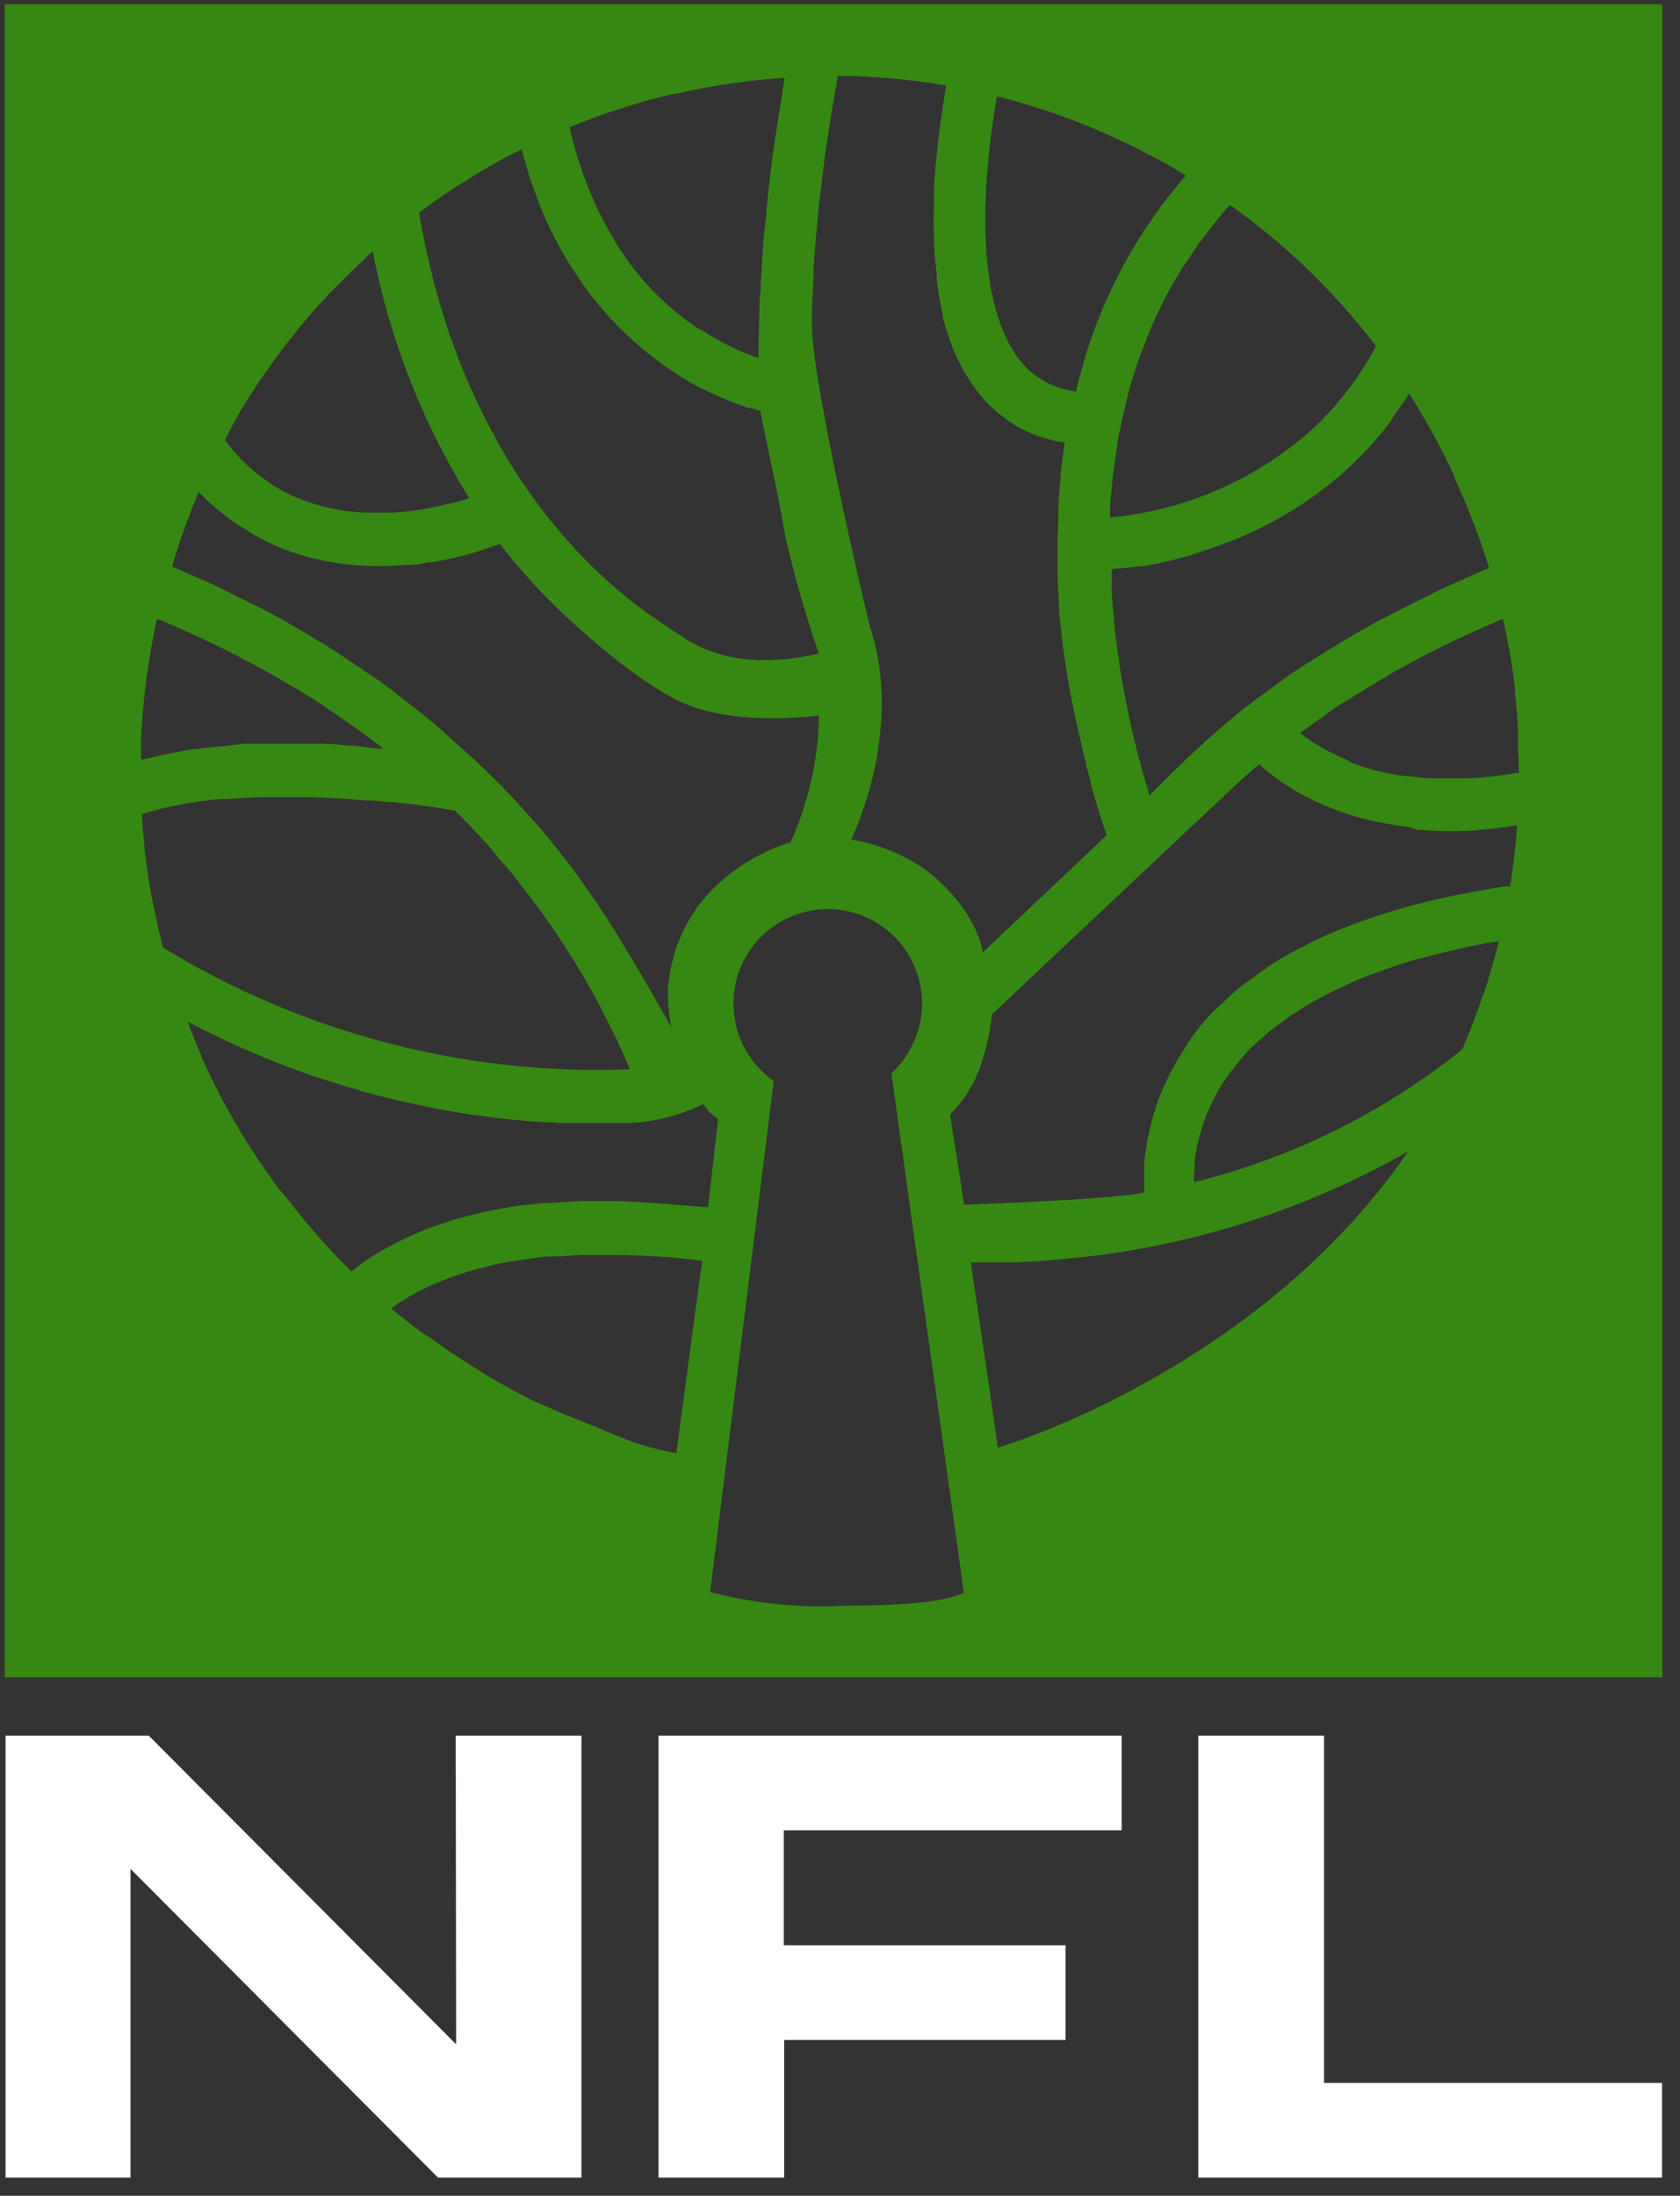
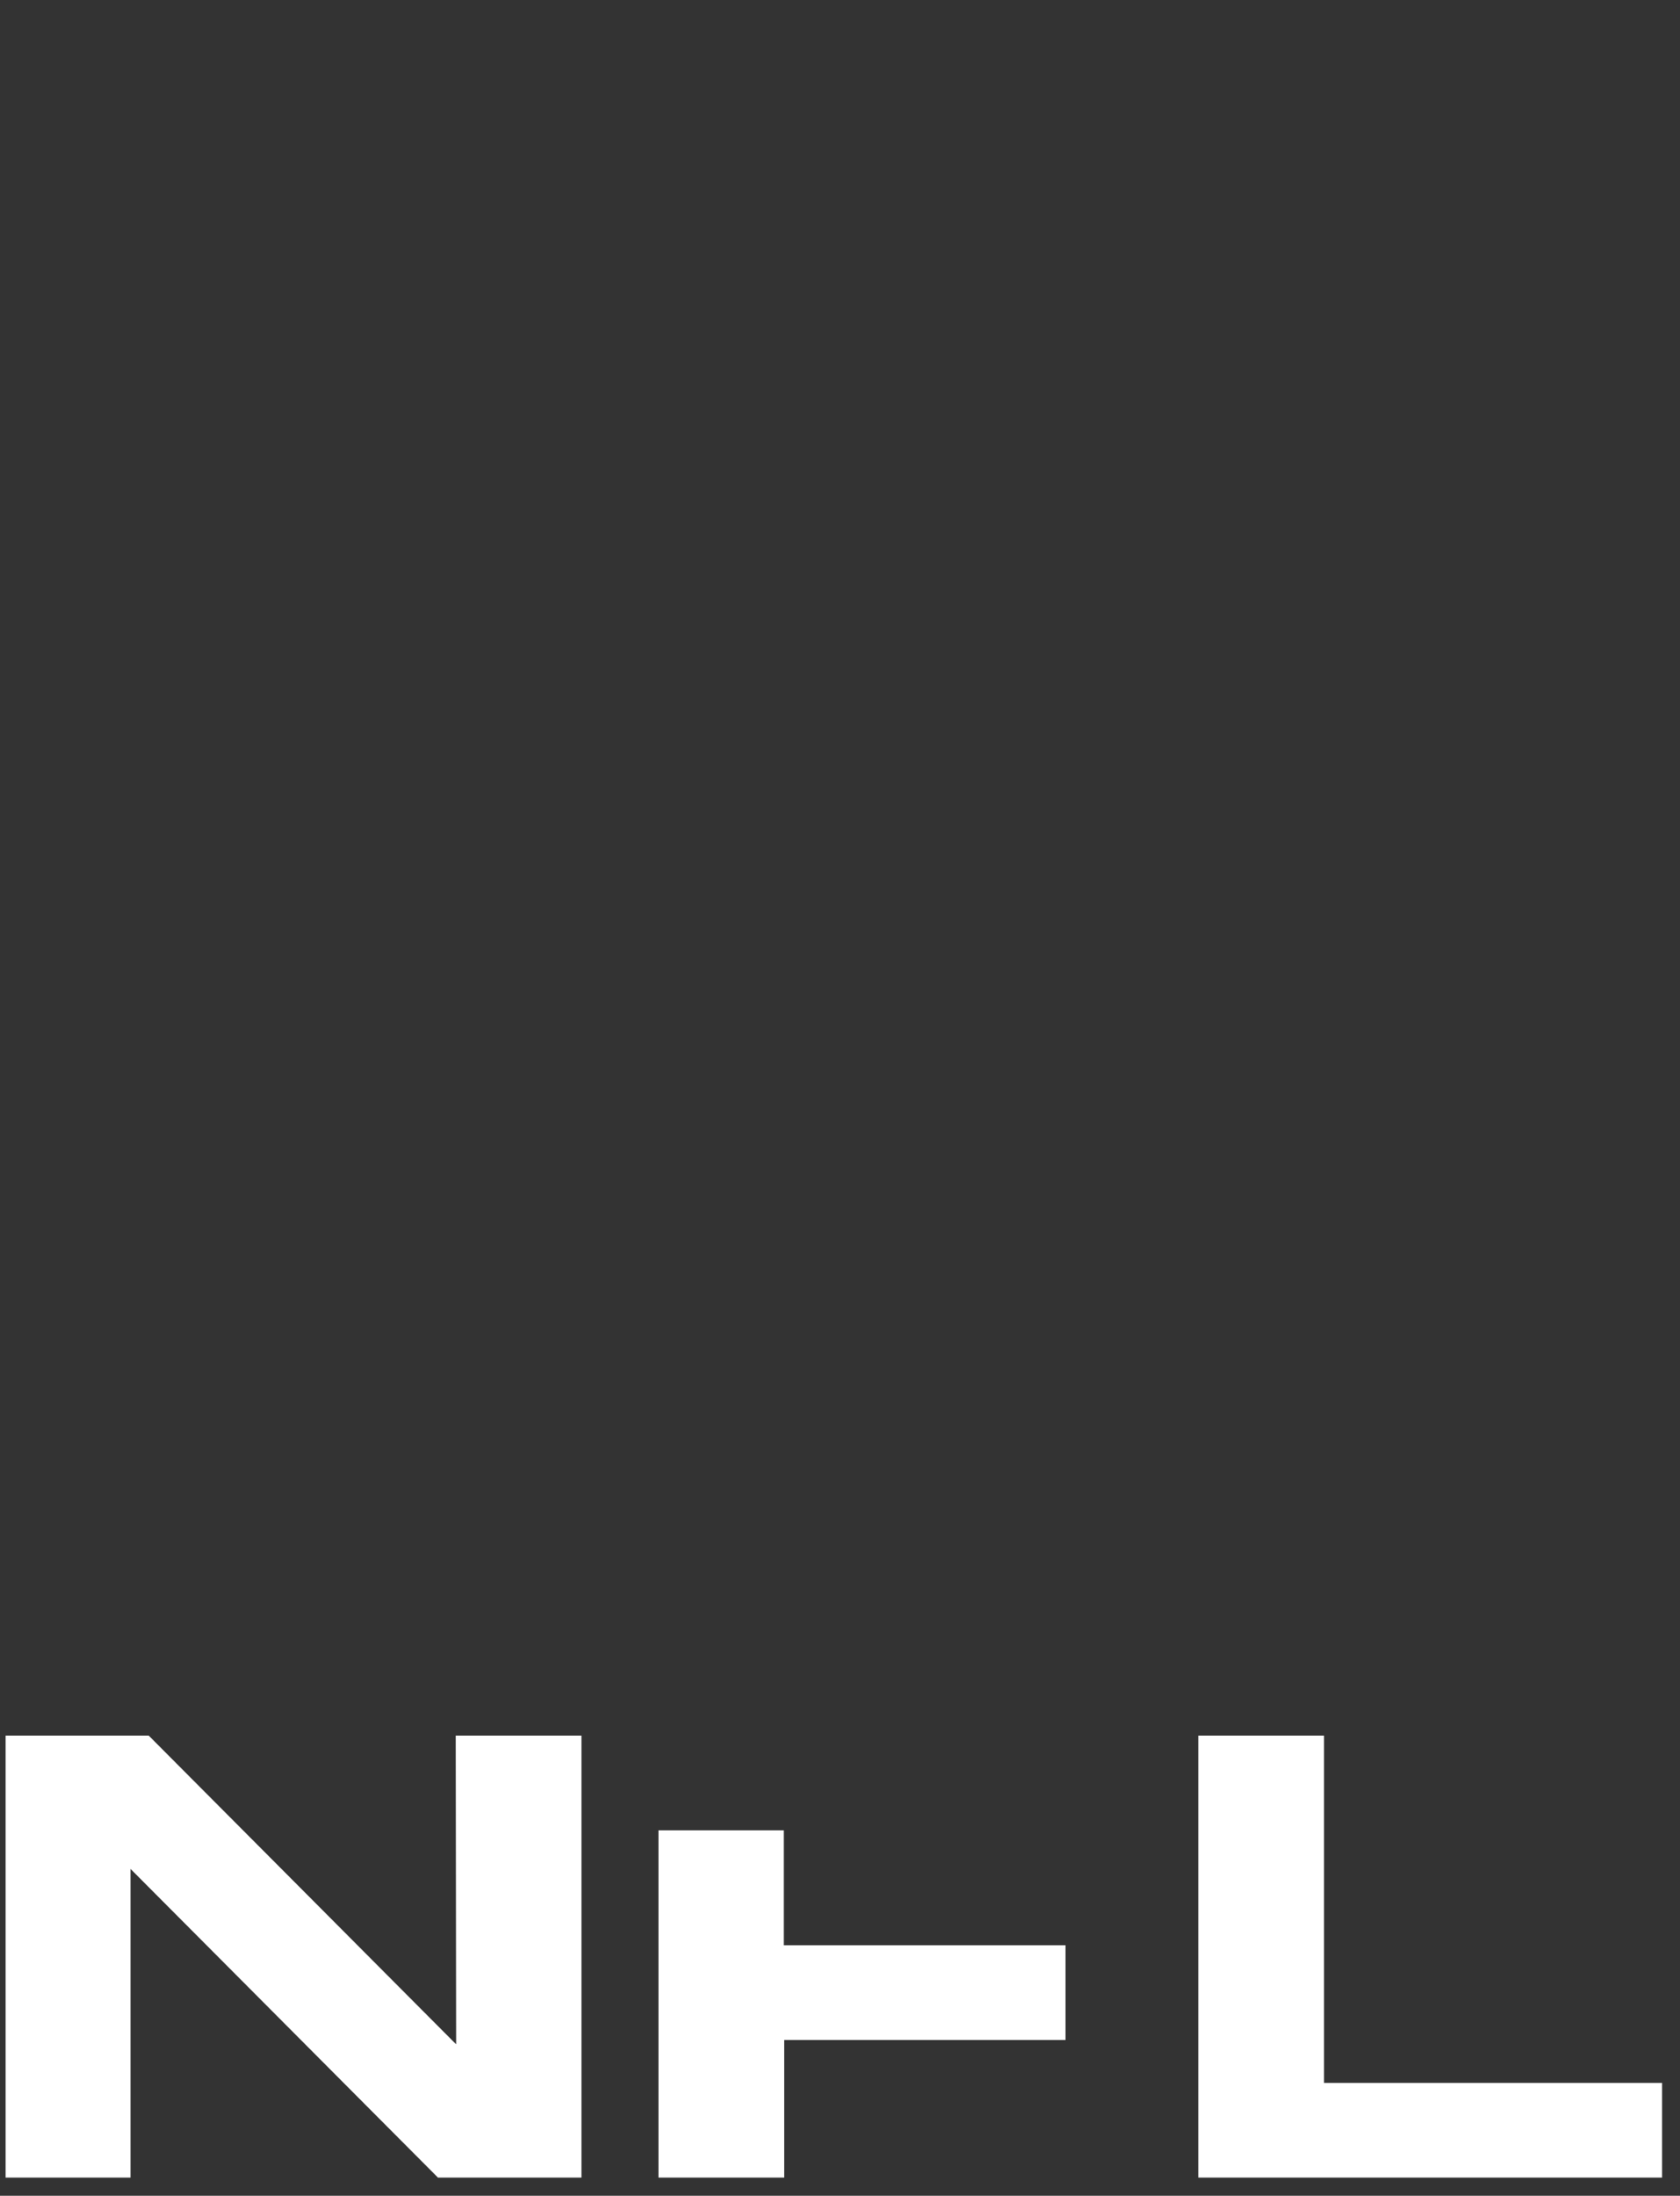
<svg xmlns="http://www.w3.org/2000/svg" width="75" height="98" viewBox="0 0 75 98" fill="none">
  <rect x="0" y="0" width="75" height="98" fill="#333333" stroke="none" />
-   <path d="M0.211 0.189V74.858H74.211V0.189H0.211ZM62.177 18.625C62.427 18.282 62.676 17.939 62.907 17.564C63.674 18.764 64.358 20.016 64.953 21.31V21.372C65.228 21.959 65.477 22.552 65.708 23.152C65.708 23.239 65.777 23.32 65.808 23.408C66.051 24.032 66.276 24.694 66.475 25.349C66.032 25.53 65.614 25.73 65.184 25.918C64.754 26.105 64.279 26.311 63.843 26.542C63.406 26.773 62.988 26.96 62.595 27.166L61.385 27.791C60.992 28.009 60.599 28.234 60.218 28.459C59.838 28.683 59.42 28.945 59.027 29.189L58.022 29.813C57.536 30.144 57.068 30.481 56.606 30.825L55.92 31.33C55.296 31.799 54.728 32.279 54.167 32.773C53.949 32.96 53.749 33.147 53.543 33.341C53.163 33.69 52.782 34.046 52.414 34.402L51.79 35.026C51.628 35.189 51.453 35.351 51.297 35.52C51.297 35.482 51.297 35.451 51.297 35.42C51.26 35.288 51.216 35.145 51.172 35.008C51.098 34.758 51.023 34.496 50.942 34.215C50.942 34.127 50.898 34.04 50.873 33.946C50.817 33.753 50.767 33.547 50.711 33.322C50.711 33.228 50.667 33.141 50.642 33.047C50.474 32.342 50.305 31.568 50.156 30.731C50.156 30.612 50.106 30.488 50.087 30.363C50.043 30.113 50 29.857 49.962 29.595C49.962 29.457 49.925 29.314 49.9 29.17C49.837 28.708 49.781 28.227 49.731 27.741C49.731 27.584 49.731 27.428 49.688 27.272C49.688 27.01 49.644 26.748 49.632 26.479C49.619 26.211 49.632 26.105 49.632 25.918C49.632 25.73 49.632 25.574 49.632 25.406L50.143 25.349H50.262L50.73 25.281H50.898C51.079 25.281 51.272 25.218 51.466 25.175H51.553C51.79 25.125 52.033 25.075 52.283 25.012L52.401 24.981L53.025 24.812L53.206 24.762L53.861 24.538L53.961 24.507C54.248 24.413 54.541 24.307 54.834 24.188H54.872C55.146 24.076 55.421 23.963 55.695 23.839L55.864 23.757C56.12 23.639 56.382 23.514 56.644 23.377L56.75 23.32C57.374 22.986 57.978 22.615 58.559 22.209L58.696 22.109C58.952 21.922 59.214 21.722 59.47 21.516L59.582 21.422C60.187 20.92 60.754 20.373 61.279 19.787L61.385 19.662C61.622 19.393 61.846 19.113 62.071 18.819L62.177 18.625ZM53.662 10.691C54.048 10.166 54.46 9.648 54.909 9.142C56.147 10.024 57.316 10.996 58.409 12.052C59.498 13.111 60.51 14.248 61.435 15.454C61.235 15.822 61.029 16.166 60.811 16.503L60.736 16.615C60.536 16.915 60.331 17.208 60.112 17.483L60.056 17.558C59.596 18.142 59.092 18.689 58.546 19.194C56.043 21.422 52.893 22.79 49.557 23.096C49.557 23.002 49.557 22.915 49.557 22.827C49.557 22.428 49.607 22.028 49.644 21.622L49.719 20.954C49.769 20.586 49.819 20.218 49.881 19.843C49.881 19.649 49.95 19.45 49.987 19.25C50.068 18.838 50.156 18.426 50.262 18.001L50.337 17.67C50.474 17.152 50.636 16.64 50.811 16.122C50.861 15.985 50.91 15.841 50.967 15.704C51.129 15.254 51.31 14.805 51.509 14.361L51.622 14.099C51.871 13.562 52.146 13.032 52.451 12.507C52.489 12.438 52.539 12.37 52.576 12.295C52.863 11.82 53.2 11.346 53.506 10.884C53.554 10.817 53.606 10.752 53.662 10.691ZM44.504 4.297C45.227 4.479 45.938 4.685 46.643 4.922L46.862 4.99C47.542 5.228 48.222 5.477 48.883 5.758C49.507 6.033 50.174 6.333 50.811 6.651L51.135 6.82C51.759 7.138 52.383 7.475 52.938 7.831C50.829 10.252 49.271 13.102 48.371 16.184V16.222C48.247 16.628 48.134 17.04 48.035 17.471C47.879 17.453 47.725 17.426 47.573 17.389L47.454 17.358C47.317 17.318 47.181 17.27 47.049 17.215L46.862 17.14C46.721 17.072 46.586 16.995 46.456 16.909L46.269 16.79C46.061 16.644 45.87 16.475 45.701 16.284C45.622 16.197 45.547 16.105 45.477 16.01L45.389 15.891L45.252 15.691L45.127 15.473L45.028 15.292C44.986 15.208 44.942 15.121 44.897 15.029L44.828 14.88C44.778 14.761 44.728 14.642 44.678 14.511C43.992 12.676 43.618 9.554 44.504 4.297ZM36.244 14.361V14.099C36.244 13.519 36.288 12.925 36.319 12.326C36.319 12.214 36.319 12.101 36.319 11.989C36.504 9.193 36.852 6.41 37.361 3.654C37.361 3.561 37.392 3.473 37.404 3.38C39.025 3.398 40.642 3.544 42.239 3.817C42.108 4.597 42.002 5.346 41.908 6.071L41.871 6.401C41.79 7.101 41.727 7.781 41.696 8.43C41.696 8.499 41.696 8.568 41.696 8.636C41.696 9.261 41.659 9.885 41.696 10.428V10.597C41.696 11.177 41.759 11.727 41.821 12.258C41.821 12.357 41.821 12.451 41.821 12.551C41.896 13.069 41.977 13.569 42.089 14.037C42.092 14.072 42.092 14.108 42.089 14.143C42.197 14.566 42.328 14.983 42.482 15.392C42.482 15.46 42.538 15.535 42.563 15.604C42.723 15.982 42.906 16.349 43.112 16.703L43.243 16.902C43.453 17.241 43.691 17.56 43.955 17.858C44.042 17.951 44.129 18.045 44.223 18.132C44.316 18.22 44.404 18.301 44.491 18.376L44.66 18.513C44.797 18.619 44.928 18.719 45.059 18.807L45.24 18.925C45.389 19.019 45.545 19.106 45.701 19.187L45.789 19.231C45.961 19.315 46.138 19.39 46.319 19.456L46.519 19.518C46.625 19.555 46.733 19.587 46.843 19.612L47.055 19.668L47.336 19.724H47.535C47.461 20.211 47.398 20.698 47.348 21.185C47.348 21.241 47.348 21.298 47.348 21.354C47.305 21.785 47.273 22.203 47.248 22.602C47.248 22.684 47.248 22.765 47.248 22.846C47.248 23.241 47.236 23.635 47.211 24.026V24.288C47.211 24.675 47.211 25.056 47.211 25.437C47.211 25.518 47.211 25.599 47.211 25.68C47.211 26.067 47.248 26.454 47.273 26.835C47.273 26.898 47.273 26.96 47.273 27.023C47.273 27.435 47.342 27.834 47.386 28.234C47.383 28.261 47.383 28.288 47.386 28.315C47.577 29.921 47.864 31.514 48.247 33.085C48.322 33.422 48.403 33.746 48.484 34.052C48.48 34.075 48.48 34.098 48.484 34.121C48.559 34.414 48.633 34.689 48.708 34.958V35.02C48.783 35.288 48.858 35.544 48.927 35.782C49.151 36.531 49.257 36.855 49.407 37.268C49.332 37.355 43.874 42.506 43.874 42.506C43.874 42.506 43.674 40.633 41.303 38.803C40.313 38.12 39.184 37.666 37.997 37.474C37.997 37.474 40.392 32.666 38.839 27.965C38.746 27.659 36.182 16.871 36.244 14.361ZM25.427 5.677C26.919 5.062 28.459 4.567 30.03 4.198H30.13C31.74 3.822 33.378 3.58 35.028 3.473C34.99 3.673 34.965 3.867 34.934 4.098C34.809 4.834 34.697 5.559 34.591 6.277C34.541 6.62 34.491 6.97 34.447 7.313C34.36 8.025 34.279 8.724 34.21 9.411C34.21 9.729 34.148 10.035 34.117 10.353C34.054 11.09 34.011 11.802 33.967 12.507C33.967 12.751 33.967 13 33.923 13.238C33.886 14.174 33.861 15.111 33.861 15.985C33.507 15.863 33.159 15.723 32.819 15.566L32.401 15.36L32.345 15.329L31.865 15.067L31.777 15.017L31.259 14.699H31.216C30.578 14.279 29.983 13.798 29.438 13.263L29.363 13.194C29.188 13.025 29.02 12.844 28.845 12.651L28.77 12.57C28.583 12.357 28.402 12.139 28.221 11.902C27.81 11.356 27.441 10.78 27.117 10.178C26.961 9.898 26.805 9.598 26.655 9.286C26.637 9.239 26.616 9.193 26.593 9.148C26.462 8.861 26.337 8.562 26.213 8.249L26.157 8.106C26.026 7.756 25.895 7.394 25.782 7.013C25.657 6.614 25.545 6.189 25.445 5.765L25.427 5.677ZM20.898 8C21.671 7.519 22.457 7.057 23.293 6.67C23.418 7.176 23.567 7.656 23.717 8.125L23.786 8.306C23.923 8.718 24.073 9.111 24.235 9.492L24.297 9.648C24.653 10.455 25.07 11.233 25.545 11.976L25.595 12.045C25.795 12.364 26.007 12.669 26.219 12.957L26.312 13.082C26.959 13.94 27.698 14.725 28.515 15.423L28.621 15.516C28.845 15.71 29.076 15.885 29.301 16.053L29.363 16.103C29.817 16.443 30.29 16.758 30.779 17.046L30.891 17.108C31.091 17.221 31.291 17.327 31.515 17.421L31.621 17.477C32.064 17.689 32.482 17.87 32.869 18.014L32.956 18.045L33.412 18.207H33.505L33.955 18.345C33.955 18.657 34.547 20.992 35.065 23.963C35.465 25.723 35.963 27.459 36.556 29.164C33.649 29.845 31.846 29.239 30.804 28.633C30.744 28.602 30.685 28.566 30.629 28.527C29.974 28.109 28.808 27.341 28.172 26.817L28.065 26.735C27.666 26.411 27.267 26.067 26.874 25.699L26.799 25.637C25.911 24.8 25.09 23.896 24.341 22.933L24.254 22.821C23.416 21.739 22.671 20.589 22.027 19.381C22.027 19.331 21.971 19.281 21.946 19.231C21.211 17.852 20.585 16.418 20.074 14.942C20.06 14.889 20.044 14.837 20.024 14.786C19.762 14.006 19.519 13.188 19.3 12.332V12.301C19.076 11.421 18.876 10.491 18.708 9.523C18.705 9.513 18.705 9.502 18.708 9.492C19.394 8.98 20.13 8.474 20.898 8ZM11.297 17.446L11.409 17.271C11.87 16.572 12.363 15.891 12.875 15.229L13.012 15.061C13.536 14.393 14.091 13.75 14.672 13.132L14.765 13.038C15.389 12.414 16.013 11.789 16.637 11.209C17.389 15.116 18.85 18.853 20.947 22.234C20.735 22.303 20.498 22.378 20.242 22.446H20.199L19.475 22.615L19.338 22.646C18.747 22.765 18.149 22.844 17.547 22.883H17.298H16.3C15.97 22.87 15.641 22.839 15.314 22.79L15.083 22.746C14.821 22.696 14.559 22.64 14.291 22.565L14.01 22.484C13.667 22.38 13.332 22.253 13.006 22.103C12.706 21.964 12.416 21.803 12.139 21.622C11.958 21.51 11.783 21.372 11.608 21.241C11.434 21.11 11.434 21.116 11.353 21.048C11.134 20.867 10.916 20.667 10.729 20.461L10.666 20.392C10.446 20.158 10.238 19.912 10.043 19.656C10.386 18.919 10.816 18.163 11.297 17.446ZM8.87 21.959C9.109 22.208 9.361 22.443 9.625 22.665L10.043 23.008C10.236 23.158 10.436 23.302 10.666 23.439L11.035 23.683C11.74 24.125 12.499 24.475 13.293 24.725C13.647 24.839 14.007 24.933 14.372 25.006L14.503 25.037C15.284 25.19 16.078 25.266 16.874 25.262C17.254 25.262 17.622 25.262 17.984 25.212H18.277C18.577 25.212 18.901 25.143 19.157 25.093H19.307C19.631 25.037 19.93 24.975 20.236 24.906L20.486 24.844C20.71 24.794 20.918 24.738 21.11 24.675L21.297 24.625L21.921 24.413L22.127 24.338L22.314 24.276C22.763 24.856 23.224 25.399 23.692 25.911L23.811 26.049C24.285 26.561 24.765 27.047 25.252 27.497C25.483 27.709 28.265 30.369 30.492 31.368C32.913 32.454 36.562 31.93 36.562 31.93C36.55 32.768 36.462 33.604 36.3 34.427C36.087 35.52 35.748 36.584 35.289 37.599C35.289 37.599 30.293 38.897 29.825 44.06C29.803 44.665 29.853 45.271 29.974 45.864C29.974 45.864 27.978 42.25 26.537 40.146C26.169 39.621 25.795 39.097 25.402 38.572C25.289 38.416 25.171 38.26 25.046 38.11C24.653 37.605 24.247 37.105 23.798 36.612L23.387 36.15C23.031 35.757 22.669 35.37 22.295 34.983L21.827 34.527C21.397 34.096 20.941 33.678 20.473 33.278L19.793 32.654C19.319 32.248 18.833 31.842 18.321 31.449C18.065 31.249 17.791 31.049 17.523 30.825C17.254 30.6 16.811 30.306 16.443 30.057C16.075 29.807 15.614 29.495 15.196 29.22C14.778 28.945 14.366 28.696 13.948 28.44C13.53 28.184 13.243 28.028 12.881 27.815C12.345 27.516 11.789 27.191 11.222 26.935C10.81 26.729 10.386 26.529 9.974 26.311C9.562 26.092 9.144 25.93 8.726 25.749C8.308 25.568 8.04 25.437 7.678 25.287C8.012 24.156 8.409 23.045 8.87 21.959ZM6.293 33.903C6.293 33.697 6.293 33.497 6.293 33.278C6.293 32.947 6.293 32.616 6.337 32.285C6.374 31.755 6.424 31.224 6.487 30.7C6.549 30.175 6.624 29.657 6.711 29.145C6.799 28.633 6.899 28.121 7.011 27.616C8.892 28.389 10.719 29.285 12.482 30.3L12.663 30.413C13.407 30.829 14.118 31.272 14.796 31.742C14.99 31.867 15.164 31.998 15.345 32.123C15.894 32.504 16.431 32.885 16.942 33.278L17.123 33.428H17.061L16.549 33.378L15.807 33.278C15.626 33.278 15.433 33.278 15.245 33.241L14.46 33.191H13.836C13.58 33.191 13.318 33.191 13.056 33.191H12.37H11.608H10.891L10.192 33.278L9.45 33.347L8.745 33.434C8.496 33.434 8.252 33.509 8.003 33.547L7.335 33.678C7.092 33.728 6.855 33.784 6.618 33.846L6.293 33.903ZM7.279 42.306C7.03 41.344 6.824 40.37 6.655 39.371C6.499 38.379 6.393 37.361 6.331 36.337L6.811 36.2L7.173 36.094L7.759 35.969L8.152 35.888L8.776 35.788L9.176 35.738C9.392 35.705 9.6 35.68 9.799 35.663H10.093C10.567 35.626 11.047 35.601 11.534 35.582H12.931H13.655H13.985C14.821 35.613 15.639 35.663 16.418 35.732H16.637L17.342 35.8H17.579L18.259 35.882H18.346C19.101 35.981 19.775 36.088 20.324 36.188C20.81 36.668 21.278 37.161 21.727 37.655C21.908 37.854 22.07 38.054 22.245 38.279C22.526 38.61 22.806 38.903 23.075 39.265L23.605 39.952C23.848 40.264 24.079 40.577 24.304 40.895C24.528 41.213 24.634 41.357 24.79 41.588C25.021 41.931 25.239 42.275 25.451 42.612C25.582 42.818 25.72 43.024 25.838 43.236C26.157 43.761 26.462 44.285 26.737 44.816C26.843 45.009 26.936 45.203 27.03 45.396C27.217 45.752 27.398 46.114 27.566 46.47L27.897 47.2C27.978 47.375 28.053 47.556 28.128 47.731H27.984H27.928C21.706 47.94 15.531 46.583 9.968 43.785L9.569 43.579L8.62 43.074C8.402 42.955 8.184 42.824 7.965 42.699C7.747 42.574 7.51 42.437 7.279 42.293V42.306ZM30.199 64.862C28.134 64.463 27.704 64.094 25.832 63.383L25.695 63.327C25.121 63.096 24.553 62.852 23.992 62.59H23.948C22.838 62.043 21.763 61.428 20.729 60.748L20.392 60.53C19.98 60.261 19.587 59.986 19.194 59.706L18.87 59.499C18.39 59.15 17.922 58.782 17.466 58.401L17.778 58.17L18.153 57.932C18.489 57.739 18.833 57.552 19.188 57.389C19.288 57.342 19.39 57.301 19.494 57.264C19.781 57.14 20.074 57.027 20.367 56.927L20.798 56.784C21.103 56.69 21.422 56.609 21.709 56.534L22.002 56.459C22.395 56.372 22.782 56.303 23.174 56.241C23.305 56.241 23.443 56.197 23.574 56.184C23.873 56.141 24.166 56.103 24.46 56.078H24.797C25.183 56.078 25.564 56.022 25.938 56.01H26.188C26.493 56.01 26.811 56.01 27.086 56.01H27.373C28.701 56.017 30.028 56.102 31.347 56.266C31.347 56.266 30.199 64.781 30.199 64.85V64.862ZM29.575 53.725C28.92 53.668 28.159 53.618 27.323 53.606H27.198C26.94 53.606 26.678 53.606 26.412 53.606H26.35C25.776 53.606 25.171 53.643 24.553 53.693H24.366C24.11 53.693 23.855 53.743 23.593 53.775H23.424C22.8 53.856 22.176 53.968 21.552 54.105L21.353 54.155C21.097 54.212 20.841 54.28 20.586 54.349L20.386 54.405C19.749 54.59 19.124 54.813 18.514 55.073L18.34 55.154C18.094 55.267 17.851 55.385 17.61 55.51L17.41 55.616C17.136 55.758 16.867 55.914 16.605 56.084L16.556 56.116C16.269 56.303 15.988 56.503 15.72 56.74H15.682C14.727 55.797 13.833 54.794 13.006 53.737C12.806 53.475 12.588 53.231 12.382 52.969C11.383 51.617 10.494 50.187 9.725 48.693C9.475 48.199 9.238 47.706 9.007 47.2V47.157C8.783 46.645 8.564 46.127 8.383 45.602C8.901 45.877 9.419 46.133 9.93 46.376L10.554 46.663C10.941 46.838 11.328 47.007 11.708 47.163L12.332 47.419C12.85 47.625 13.368 47.812 13.873 47.987C14.079 48.062 14.272 48.124 14.497 48.187C14.865 48.306 15.227 48.424 15.589 48.53L16.175 48.705C16.662 48.842 17.148 48.967 17.622 49.08L18.109 49.192L19.176 49.417L19.675 49.517C20.136 49.604 20.586 49.679 21.016 49.741L21.334 49.785L22.395 49.922L22.775 49.96C23.187 50.004 23.593 50.041 23.979 50.066H24.098L25.14 50.122H25.395H26.4H26.412H27.155H27.398H27.91H28.065L28.633 50.085C29.149 50.023 29.658 49.916 30.155 49.766C30.584 49.636 31.001 49.471 31.403 49.273C31.499 49.431 31.614 49.575 31.746 49.704C31.852 49.798 32.058 49.947 32.058 49.947L31.609 53.881L29.575 53.725ZM37.417 71.68C35.492 71.752 33.567 71.542 31.702 71.056L34.541 48.243C33.826 47.743 33.284 47.033 32.989 46.211C32.695 45.389 32.663 44.496 32.897 43.655C33.132 42.814 33.622 42.067 34.299 41.517C34.977 40.967 35.808 40.641 36.678 40.584C37.549 40.527 38.416 40.742 39.159 41.199C39.902 41.657 40.485 42.334 40.827 43.137C41.169 43.94 41.253 44.83 41.068 45.683C40.883 46.536 40.438 47.311 39.794 47.9L43.031 71.099C42.445 71.318 41.584 71.667 37.435 71.667L37.417 71.68ZM44.541 64.619C44.479 63.995 43.337 56.34 43.337 56.34H44.566H45.127H45.315L46.094 56.303C46.718 56.266 47.342 56.209 48.072 56.128H48.141C53.325 55.582 58.34 53.966 62.87 51.383C56.113 61.235 44.56 64.613 44.56 64.606L44.541 64.619ZM66.219 44.366L66.163 44.535C65.895 45.315 65.602 46.083 65.278 46.838C61.762 49.66 57.675 51.681 53.3 52.763V52.701C53.3 52.532 53.3 52.345 53.331 52.151V51.908C53.331 51.671 53.393 51.427 53.443 51.165C53.443 51.102 53.443 51.034 53.493 50.971C53.543 50.728 53.618 50.478 53.699 50.216C53.699 50.154 53.736 50.097 53.761 50.035C53.872 49.719 54.004 49.41 54.154 49.111L54.267 48.886C54.453 48.544 54.661 48.215 54.891 47.9C54.947 47.825 55.015 47.756 55.072 47.681C55.316 47.355 55.581 47.044 55.864 46.751C55.995 46.62 56.151 46.495 56.294 46.364C56.538 46.139 56.787 45.921 57.055 45.74C57.324 45.559 57.43 45.465 57.623 45.334C57.816 45.203 58.166 44.972 58.459 44.803L59.139 44.422C59.438 44.266 59.763 44.116 60.081 43.967C60.399 43.817 60.586 43.736 60.855 43.629C61.123 43.523 61.553 43.367 61.915 43.242C62.277 43.117 62.47 43.042 62.764 42.955C63.188 42.824 63.637 42.712 64.092 42.599C64.548 42.487 64.922 42.393 65.34 42.3C65.758 42.206 66.369 42.087 66.912 42C66.725 42.786 66.5 43.571 66.238 44.354L66.219 44.366ZM67.729 36.874C67.486 36.912 67.261 36.931 67.031 36.955C67.261 36.955 67.486 36.912 67.729 36.874L67.673 37.555L67.598 38.229C67.548 38.678 67.486 39.122 67.411 39.565H67.162C66.65 39.64 66.157 39.734 65.664 39.827C65.284 39.896 64.909 39.965 64.541 40.046C64.173 40.127 63.643 40.258 63.2 40.37C62.757 40.483 62.483 40.564 62.133 40.67C61.784 40.776 61.335 40.92 60.948 41.057C60.561 41.194 60.268 41.307 59.938 41.438C59.607 41.569 59.245 41.725 58.914 41.875C58.584 42.025 58.291 42.193 57.954 42.362C57.617 42.531 57.367 42.674 57.093 42.837C56.818 42.999 56.469 43.242 56.182 43.461C55.895 43.679 55.714 43.779 55.496 43.948C55.171 44.204 54.872 44.478 54.591 44.753C54.435 44.897 54.267 45.034 54.117 45.19C53.712 45.615 53.337 46.068 52.994 46.545C53.262 46.182 53.551 45.836 53.861 45.509C53.559 45.841 53.278 46.191 53.019 46.557V46.601C52.826 46.882 52.651 47.157 52.495 47.438C52.439 47.531 52.389 47.625 52.339 47.719C52.227 47.925 52.121 48.131 52.027 48.343C51.983 48.437 51.946 48.524 51.902 48.611C51.784 48.892 51.678 49.167 51.59 49.435C51.59 49.473 51.59 49.51 51.559 49.548C51.478 49.785 51.416 50.022 51.36 50.253C51.336 50.335 51.317 50.419 51.303 50.503C51.26 50.697 51.222 50.884 51.191 51.071C51.191 51.134 51.191 51.202 51.16 51.265C51.123 51.514 51.098 51.745 51.079 51.97C51.079 52.195 51.079 52.401 51.079 52.595V52.707C51.079 52.894 51.079 53.069 51.079 53.231C49.401 53.556 43.038 53.768 43.038 53.768C42.744 51.739 42.657 51.383 42.414 49.741C42.95 49.207 43.375 48.57 43.661 47.868C43.985 47.035 44.194 46.161 44.285 45.271C50.574 39.347 54.965 35.22 55.296 34.914C55.627 34.608 55.957 34.327 55.957 34.327L56.219 34.115C56.365 34.248 56.527 34.385 56.706 34.527L56.837 34.627C56.98 34.739 57.143 34.852 57.311 34.964L57.498 35.089C57.729 35.232 57.966 35.382 58.234 35.52L58.334 35.569C58.578 35.694 58.827 35.813 59.095 35.932L59.389 36.05C59.638 36.15 59.9 36.244 60.175 36.331L60.43 36.419C60.786 36.525 61.166 36.618 61.566 36.7C61.666 36.7 61.772 36.737 61.878 36.756C62.202 36.818 62.539 36.868 62.888 36.906L63.219 37.024C63.681 37.062 64.155 37.093 64.66 37.093C65.165 37.093 65.702 37.093 66.251 37.018C66.494 37.018 66.75 36.962 66.999 36.931L67.698 36.837L67.729 36.874ZM67.829 34.483L67.436 34.539C67.006 34.608 66.581 34.664 66.188 34.695L65.621 34.739C65.234 34.739 64.86 34.739 64.504 34.739H64.036C63.612 34.739 63.213 34.683 62.832 34.633C62.774 34.636 62.716 34.636 62.657 34.633C62.237 34.577 61.82 34.496 61.41 34.389C61.304 34.389 61.216 34.333 61.117 34.302C60.855 34.227 60.599 34.146 60.362 34.059L60.1 33.903C59.894 33.815 59.707 33.734 59.526 33.64L59.251 33.503C59.07 33.409 58.908 33.309 58.752 33.209C58.692 33.178 58.633 33.142 58.578 33.103C58.378 32.972 58.197 32.841 58.041 32.716C58.247 32.56 58.465 32.417 58.665 32.267C59.083 31.967 59.501 31.642 59.95 31.374L60.649 30.943C61.16 30.625 61.672 30.319 62.221 29.994C63.798 29.107 65.427 28.315 67.099 27.622C67.224 28.165 67.33 28.715 67.424 29.27C67.511 29.788 67.586 30.313 67.642 30.837C67.642 30.887 67.642 30.943 67.642 30.993C67.692 31.474 67.729 31.961 67.76 32.454C67.76 32.541 67.76 32.629 67.76 32.716C67.76 33.285 67.804 33.853 67.804 34.421L67.829 34.483Z" fill="#358912" />
-   <path d="M20.363 91.24L6.638 77.461H0.25V97.189H5.827V83.411L19.552 97.189H25.959V77.461H20.344L20.363 91.24ZM29.396 97.189H35.01V91.046H47.568V86.819H34.992V81.688H50.076V77.461H29.396V97.189ZM59.109 92.963V77.461H53.495V97.189H74.2V92.963H59.109Z" fill="white" />
+   <path d="M20.363 91.24L6.638 77.461H0.25V97.189H5.827V83.411L19.552 97.189H25.959V77.461H20.344L20.363 91.24ZM29.396 97.189H35.01V91.046H47.568V86.819H34.992V81.688H50.076H29.396V97.189ZM59.109 92.963V77.461H53.495V97.189H74.2V92.963H59.109Z" fill="white" />
</svg>